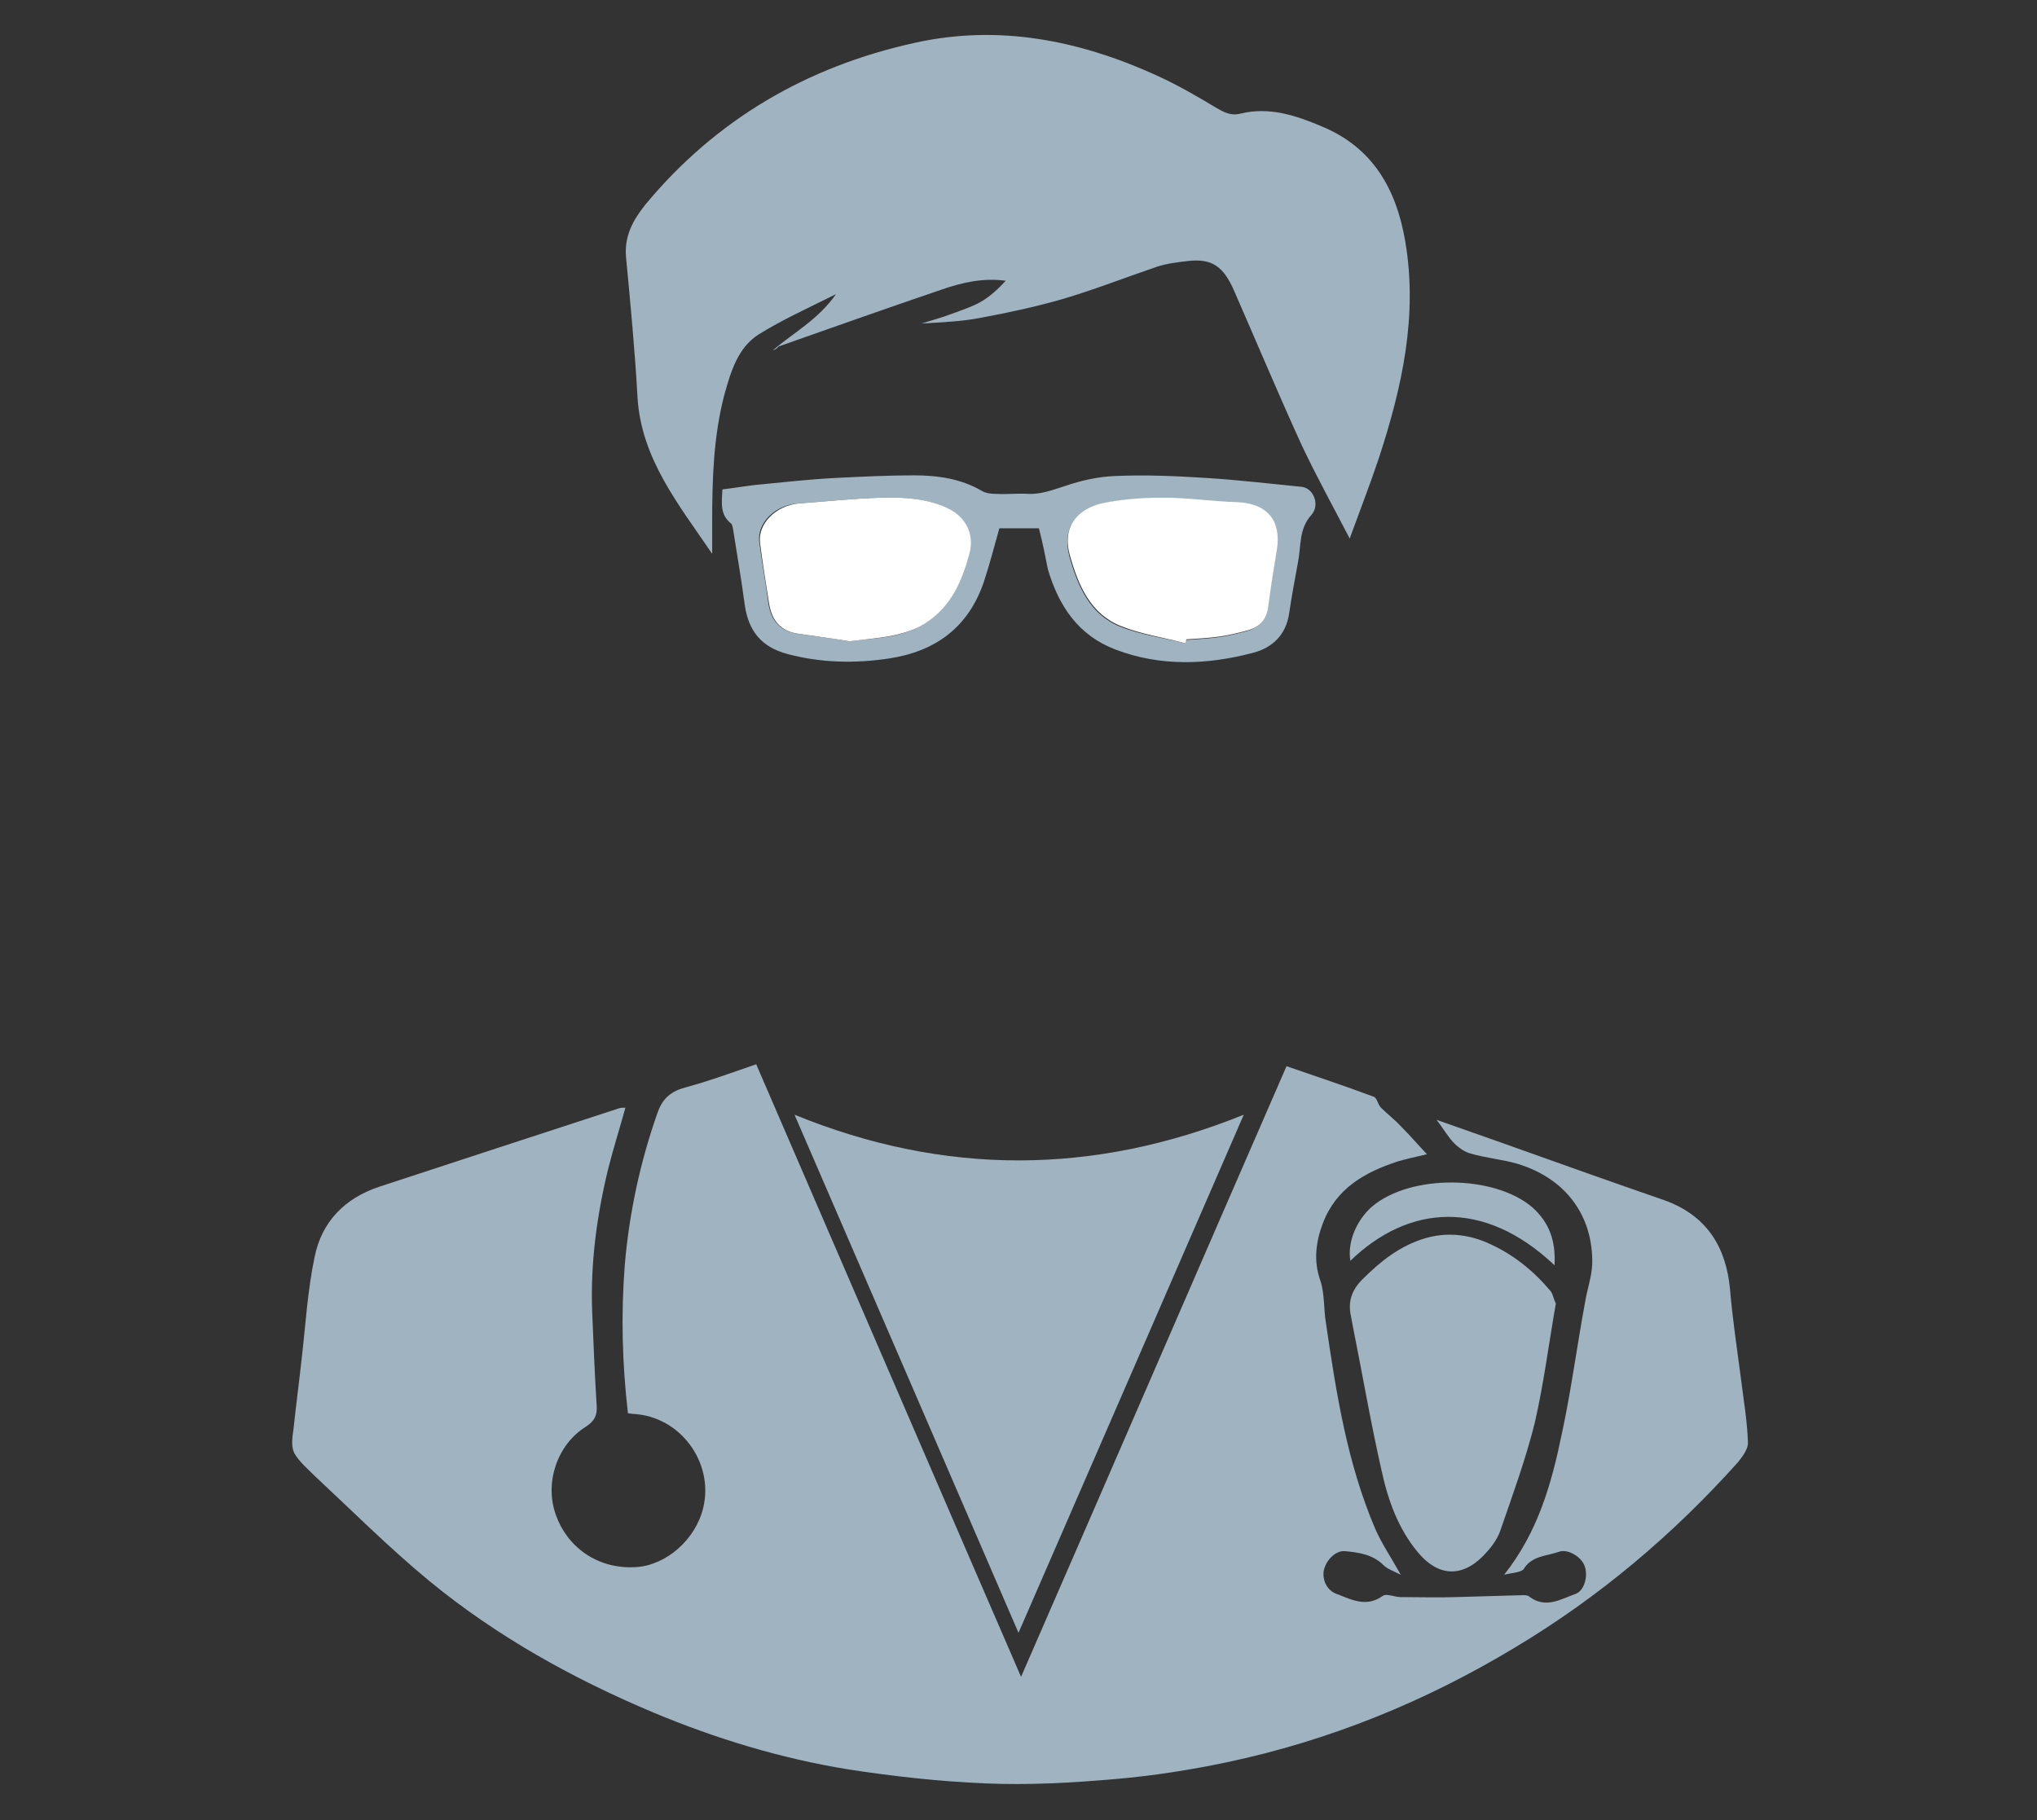
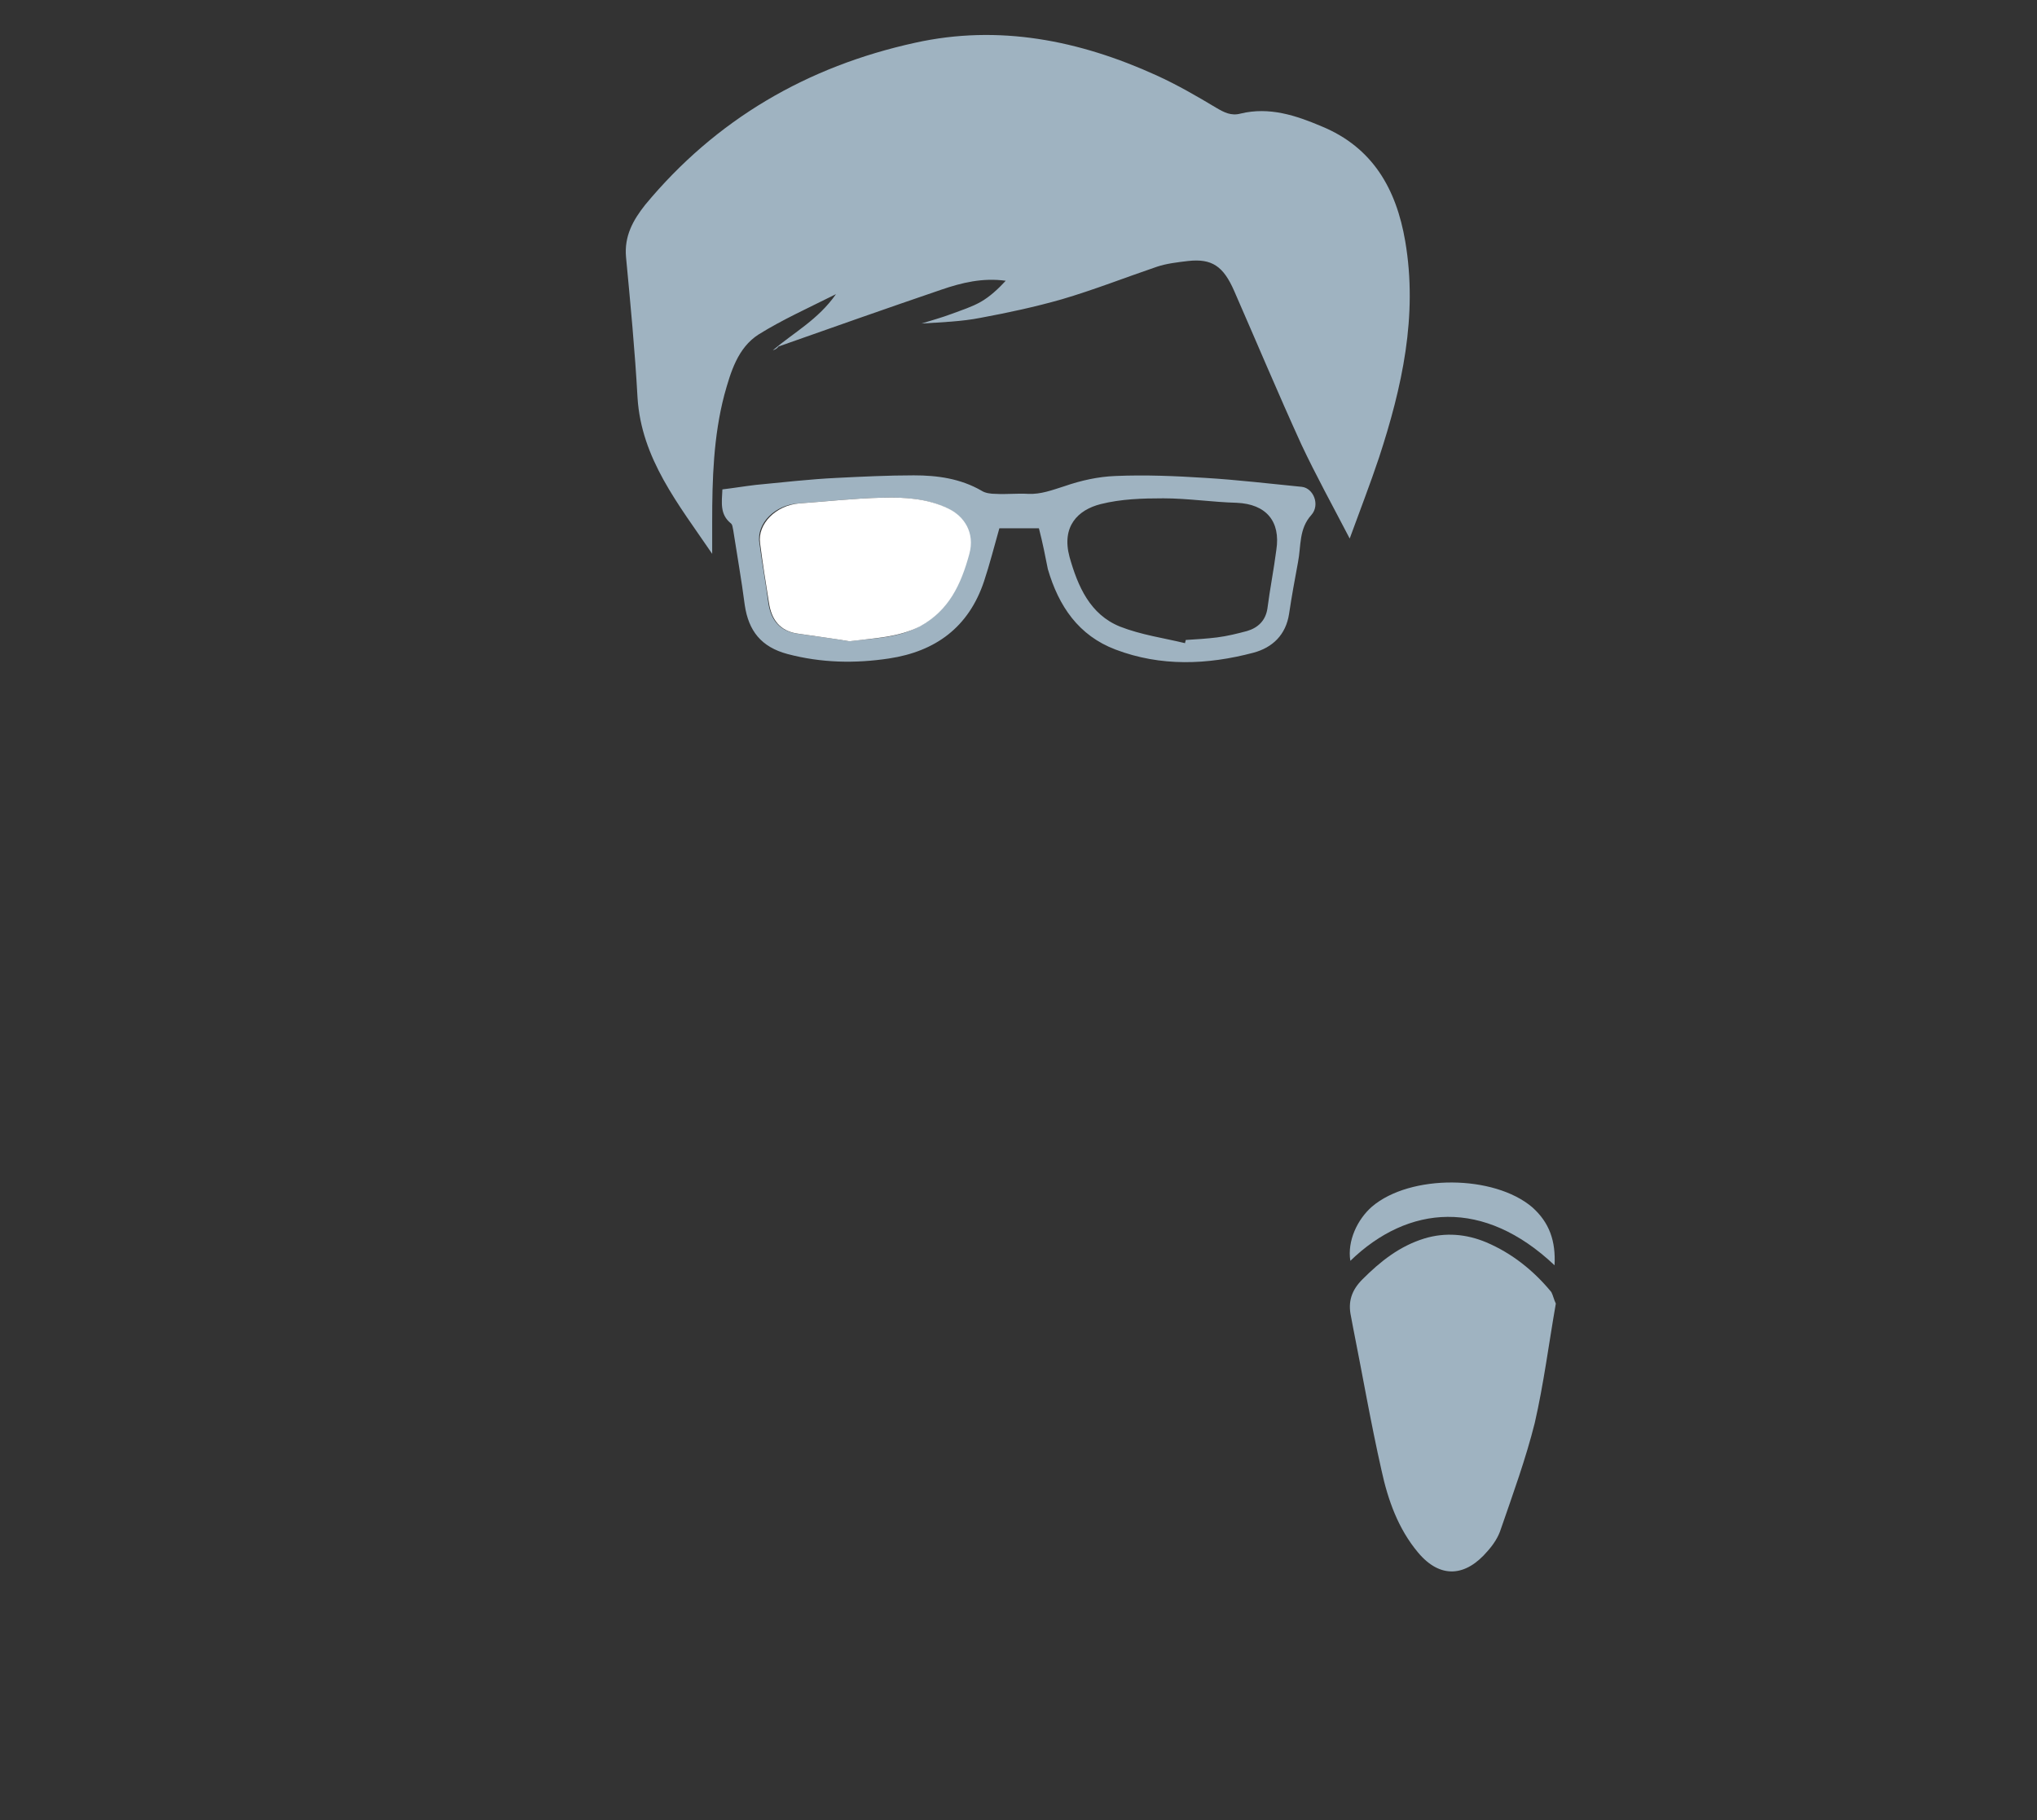
<svg xmlns="http://www.w3.org/2000/svg" version="1.1" id="Livello_1" x="0px" y="0px" width="319.2px" height="285.3px" viewBox="0 0 319.2 285.3" style="enable-background:new 0 0 319.2 285.3;" xml:space="preserve">
  <rect x="0" y="0" width="319.2" height="285.3" fill="#333333" stroke="none" />
  <style type="text/css">
	.st0{fill:#9FB3C1;}
	.st1{fill:#FFFFFF;}
</style>
  <g>
-     <path class="st0" d="M235.7,246.8c5.3-6.7,7.4-14.2,9-21.9c1.5-6.9,2.4-13.9,3.7-20.9c0.3-1.9,1-3.8,1.1-5.8   c0.2-7.6-4.1-13.5-11.7-15.8c-2.4-0.7-4.9-0.9-7.3-1.6c-0.9-0.2-1.9-0.9-2.6-1.6c-1-1-1.7-2.3-2.8-3.7c3.7,1.3,7.1,2.5,10.5,3.7   c8.4,3,16.8,6,25.2,8.9c6.7,2.4,9.7,7.4,10.3,14c0.4,4.7,1.1,9.3,1.7,13.9c0.4,3.3,1,6.7,1.1,10c0.1,1-0.8,2.2-1.5,3.1   c-10.2,11.4-21.8,21.2-35,29.1c-14.1,8.5-29.1,14.6-45.2,18c-5.7,1.2-11.5,2.1-17.2,2.6c-6.8,0.6-13.8,1-20.6,0.7   c-7.2-0.3-14.4-1.1-21.5-2.2c-10.5-1.7-20.7-4.8-30.5-8.9c-12.6-5.3-24.5-11.9-35.1-20.6c-6.3-5.2-12.1-11-18.1-16.6   c-1.1-1.1-2.4-2.2-3.1-3.5c-0.5-1-0.3-2.5-0.1-3.8c0.4-3.8,0.9-7.5,1.3-11.2c0.6-5.2,0.9-10.5,2-15.7c1.1-5.5,4.7-9.2,10.1-11   c12.5-4.1,25-8.2,37.6-12.3c0.3-0.1,0.6-0.1,1-0.1c-0.9,3.3-1.9,6.4-2.7,9.6c-1.8,7.4-2.8,14.9-2.5,22.5c0.2,4.9,0.4,9.8,0.7,14.6   c0.1,1.5-0.3,2.4-1.7,3.3c-4.5,2.8-6.5,8.8-4.7,13.8c1.7,4.9,6.4,8.6,12.6,8.2c4.7-0.3,9.3-4.3,10.5-9.3   c1.7-7.1-3.6-14.3-10.9-14.7c-0.3,0-0.6-0.1-0.9-0.1c-0.9-7.8-1.1-15.4-0.5-23.2c0.7-8.2,2.4-16.1,5.1-23.8   c0.8-2.4,2.2-3.5,4.5-4.1c3.7-1,7.2-2.3,11-3.6c13.8,31.9,27.5,63.7,41.5,96c14-32.1,27.7-63.8,41.6-95.7c4.6,1.6,9.2,3.1,13.7,4.8   c0.5,0.2,0.6,1.2,1.1,1.7c1,1,2.2,1.9,3.2,3c1.3,1.3,2.5,2.7,4,4.3c-1.7,0.4-3.1,0.7-4.5,1.1c-5.2,1.7-9.7,4.2-11.8,9.7   c-1.1,2.9-1.5,5.9-0.4,9c0.7,2.1,0.5,4.5,0.9,6.8c1.6,10.9,3.3,21.8,7.7,32.1c1,2.3,2.5,4.5,4,7.2c-1.2-0.6-2.1-0.9-2.7-1.5   c-1.7-1.7-3.9-2-6.1-2.2c-1.5-0.1-3.1,1.6-3.3,3.3c-0.1,1.6,0.7,3,2.3,3.5c2.3,0.9,4.5,2,7,0.2c0.6-0.4,1.8,0.2,2.8,0.2   c2.9,0,5.8,0.1,8.7,0c3.5-0.1,6.9-0.2,10.4-0.3c0.3,0,0.8,0,1,0.2c2.6,2,5,0.4,7.3-0.4c1.4-0.5,2-2.9,1.4-4.4   c-0.5-1.4-2.6-2.7-4-2.2c-2,0.7-4.3,0.6-5.6,2.8C238,246.5,236.9,246.5,235.7,246.8z" />
    <path class="st0" d="M121.1,54.9c3.3-2.8,7.1-4.8,9.9-8.8c-4.4,2.2-8.4,4-12.1,6.3c-3.3,2.1-4.4,5.9-5.4,9.5   c-1.7,6.5-1.9,13.2-1.9,19.9c0,1.5,0,3,0,5c-5.3-7.8-11.1-14.9-11.7-24.5c-0.4-7.3-1.1-14.6-1.8-22c-0.3-3.3,1.1-5.8,3-8.2   c11.1-13.4,25.4-21.7,42.3-25.4c13.1-2.9,25.7-0.4,37.8,5.1c3.3,1.5,6.4,3.3,9.4,5.1c1.2,0.7,2.3,1.3,3.8,0.9   c4.5-1.1,8.7,0.3,12.7,2c8,3.3,11.7,9.8,13.1,18c2,11.7-0.5,22.9-4.1,33.9c-1.4,4.2-3,8.3-4.6,12.7c-2.7-5.2-5.3-9.9-7.6-14.8   c-3.6-7.9-7-16-10.5-24c-1.7-3.9-3.5-5.1-7.2-4.7c-1.7,0.2-3.4,0.4-4.9,0.9c-5,1.7-9.8,3.6-14.9,5.1c-4.2,1.2-8.4,2.1-12.7,2.9   c-3,0.6-6.2,0.7-9.3,0.9c1.6-0.5,3.1-0.9,4.7-1.5c1.6-0.6,3.2-1.1,4.6-1.9c1.4-0.8,2.7-2,3.9-3.3c-3.6-0.5-6.9,0.3-10.1,1.4   c-8.5,2.9-17,5.9-25.5,8.9C121.7,54.7,121.4,54.8,121.1,54.9z" />
-     <path class="st0" d="M194.9,174.7c-11.7,26.9-23.4,53.9-35.3,81.2c-11.8-27.3-23.4-54.2-35.1-81.2   C148,184.3,171.4,184.2,194.9,174.7z" />
    <path class="st0" d="M243.8,204.3c-1.1,6.3-1.9,12.6-3.3,18.7c-1.4,5.6-3.4,11.1-5.3,16.6c-0.4,1.3-1.2,2.5-2.1,3.5   c-3.4,4-7.4,4.4-10.9,0.2c-3.1-3.7-4.7-8.2-5.7-12.8c-1.7-7.5-3-15.1-4.5-22.6c-0.1-0.5-0.2-1.1-0.3-1.6c-0.5-2.3,0.1-4.1,1.8-5.8   c2.8-2.8,5.8-5.2,9.7-6.4c3.3-1,6.6-0.7,9.7,0.6c4,1.7,7.4,4.4,10.2,7.8C243.4,203.1,243.5,203.7,243.8,204.3z" />
    <path class="st0" d="M162.8,82.8c-2.1,0-4.2,0-6.2,0c-0.8,2.8-1.5,5.6-2.4,8.3c-2.4,7.2-7.6,11-14.9,12.1   c-5.3,0.8-10.6,0.7-15.9-0.7c-4.1-1.1-6.1-3.6-6.7-7.7c-0.5-3.9-1.2-7.8-1.8-11.7c-0.1-0.4-0.1-0.9-0.4-1.1   c-1.7-1.4-1.4-3.2-1.3-5.3c1.7-0.2,3.5-0.5,5.2-0.7c4.2-0.4,8.5-0.9,12.7-1.1c4-0.2,8.1-0.4,12.1-0.4c3.7,0,7.3,0.5,10.6,2.4   c0.6,0.4,1.5,0.5,2.2,0.5c1.7,0.1,3.4-0.1,5.1,0c2,0.1,3.8-0.6,5.7-1.2c2.6-0.9,5.3-1.5,8-1.6c4.7-0.2,9.4,0,14.1,0.3   c5,0.3,10,0.9,15.1,1.4c1.8,0.2,2.9,2.8,1.5,4.4c-2,2.2-1.6,4.9-2.1,7.4c-0.5,2.7-1,5.4-1.4,8.1c-0.5,3.3-2.6,5.3-5.6,6.1   c-7.2,1.9-14.5,2.2-21.6-0.5c-5.8-2.2-8.9-6.8-10.6-12.6C163.8,87.2,163.4,85.1,162.8,82.8z M185.7,100.8c0-0.2,0.1-0.3,0.1-0.5   c1.6-0.1,3.3-0.2,4.9-0.4c1.6-0.2,3.2-0.6,4.7-1c1.7-0.5,2.9-1.6,3.2-3.5c0.4-3.1,1-6.1,1.4-9.2c0.7-4.5-1.6-7.2-6.2-7.4   c-3.8-0.1-7.7-0.7-11.5-0.7c-3.3,0-6.6,0.1-9.8,0.9c-3.6,0.9-6.2,3.5-4.9,8.3c1.3,4.6,3.2,9,7.9,10.9   C178.8,99.5,182.4,100,185.7,100.8z M133.1,100.5c4-0.5,7.6-0.5,10.9-2.3c4.6-2.5,6.5-6.6,7.8-11.4c0.9-3.3-0.8-5.9-3.3-7.1   c-3.3-1.6-6.8-1.8-10.4-1.7c-4.3,0.1-8.6,0.6-13,0.9c-3.6,0.2-6.6,3.1-6.1,6.2c0.4,3.1,1,6.3,1.4,9.4c0.4,2.7,1.8,4.4,4.5,4.8   C127.8,99.7,130.7,100.1,133.1,100.5z" />
    <path class="st0" d="M243.6,198.3c-11.1-10.5-22.9-9.5-32-0.7c-0.5-3.1,1.1-6.5,3.4-8.5c6-5.1,19.1-5,25.1,0.1   C242.8,191.6,243.8,194.5,243.6,198.3z" />
-     <path class="st1" d="M185.7,100.8c-3.4-0.9-6.9-1.4-10.1-2.7c-4.7-1.9-6.6-6.3-7.9-10.9c-1.4-4.7,1.2-7.4,4.9-8.3   c3.2-0.7,6.5-0.9,9.8-0.9c3.8,0,7.7,0.6,11.5,0.7c4.6,0.2,6.9,2.8,6.2,7.4c-0.5,3.1-1,6.1-1.4,9.2c-0.3,1.9-1.4,3-3.2,3.5   c-1.5,0.4-3.1,0.8-4.7,1c-1.6,0.2-3.2,0.3-4.9,0.4C185.8,100.5,185.8,100.7,185.7,100.8z" />
    <path class="st1" d="M133.1,100.5c-2.4-0.4-5.3-0.8-8.1-1.2c-2.8-0.4-4.1-2.2-4.5-4.8c-0.5-3.1-1-6.3-1.4-9.4   c-0.4-3,2.5-5.9,6.1-6.2c4.3-0.3,8.6-0.8,13-0.9c3.5-0.1,7.1,0.1,10.4,1.7c2.5,1.2,4.2,3.8,3.3,7.1c-1.3,4.8-3.2,8.9-7.8,11.4   C140.7,99.9,137.1,100,133.1,100.5z" />
  </g>
</svg>